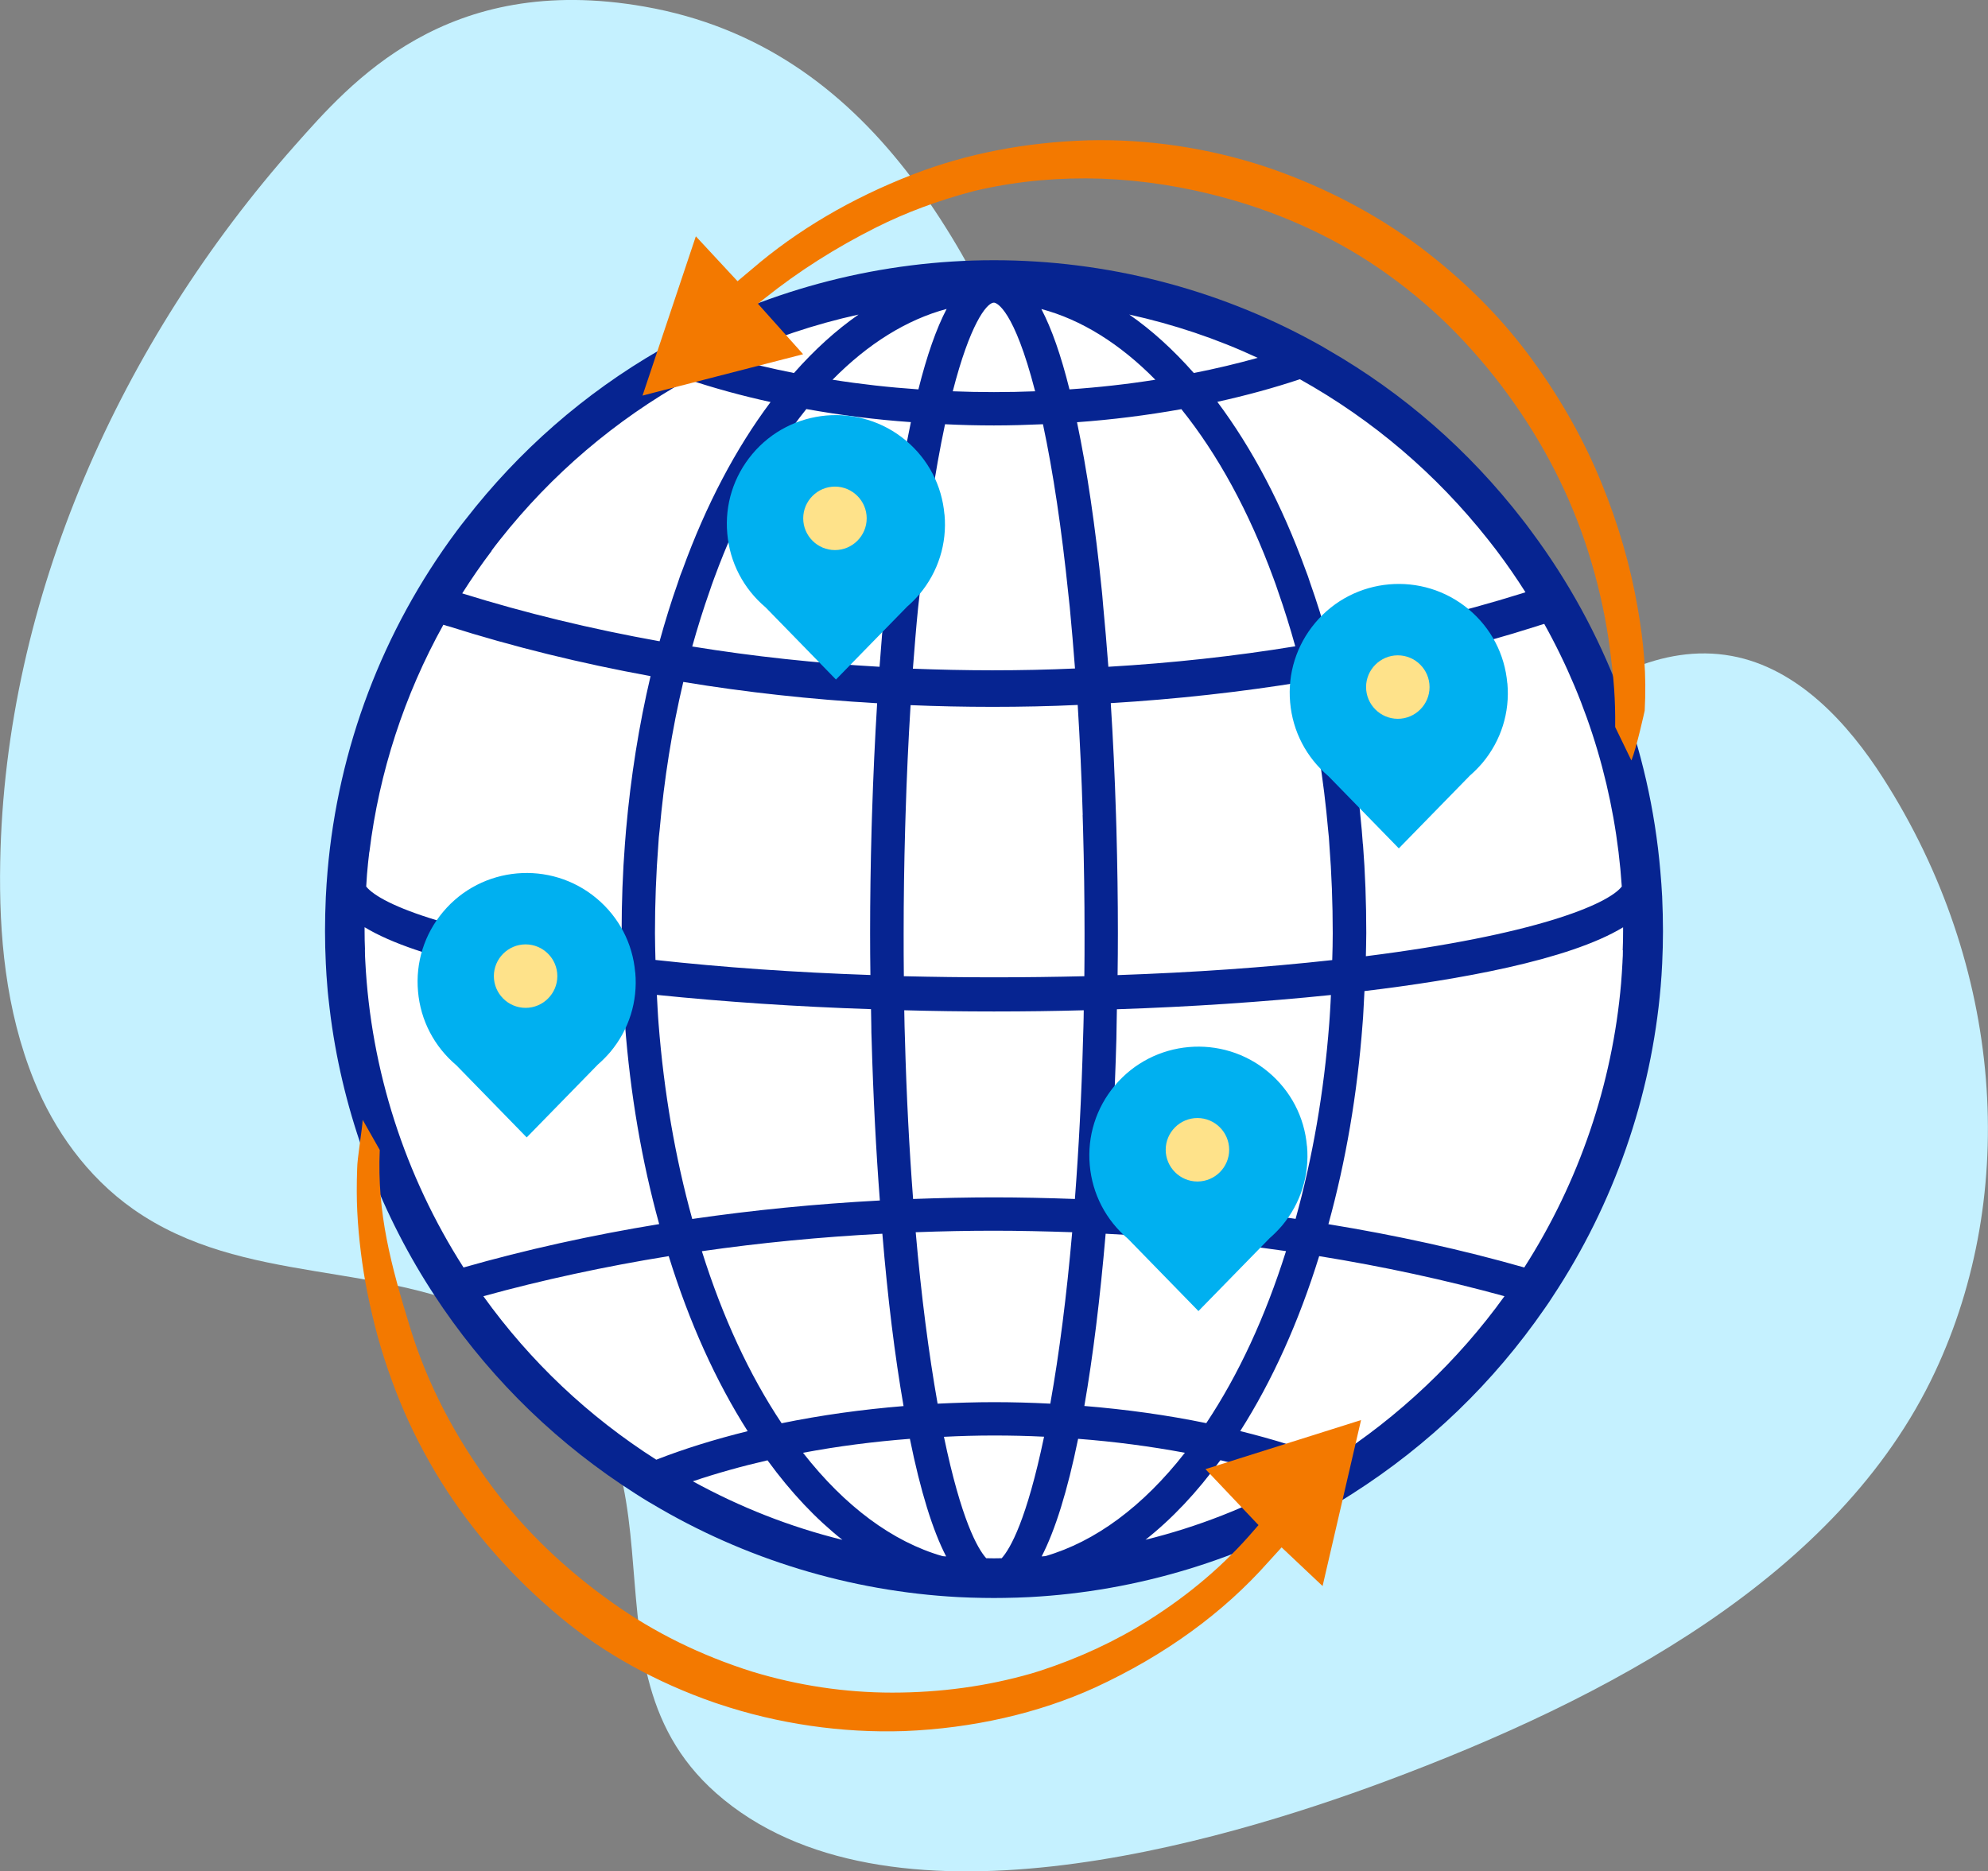
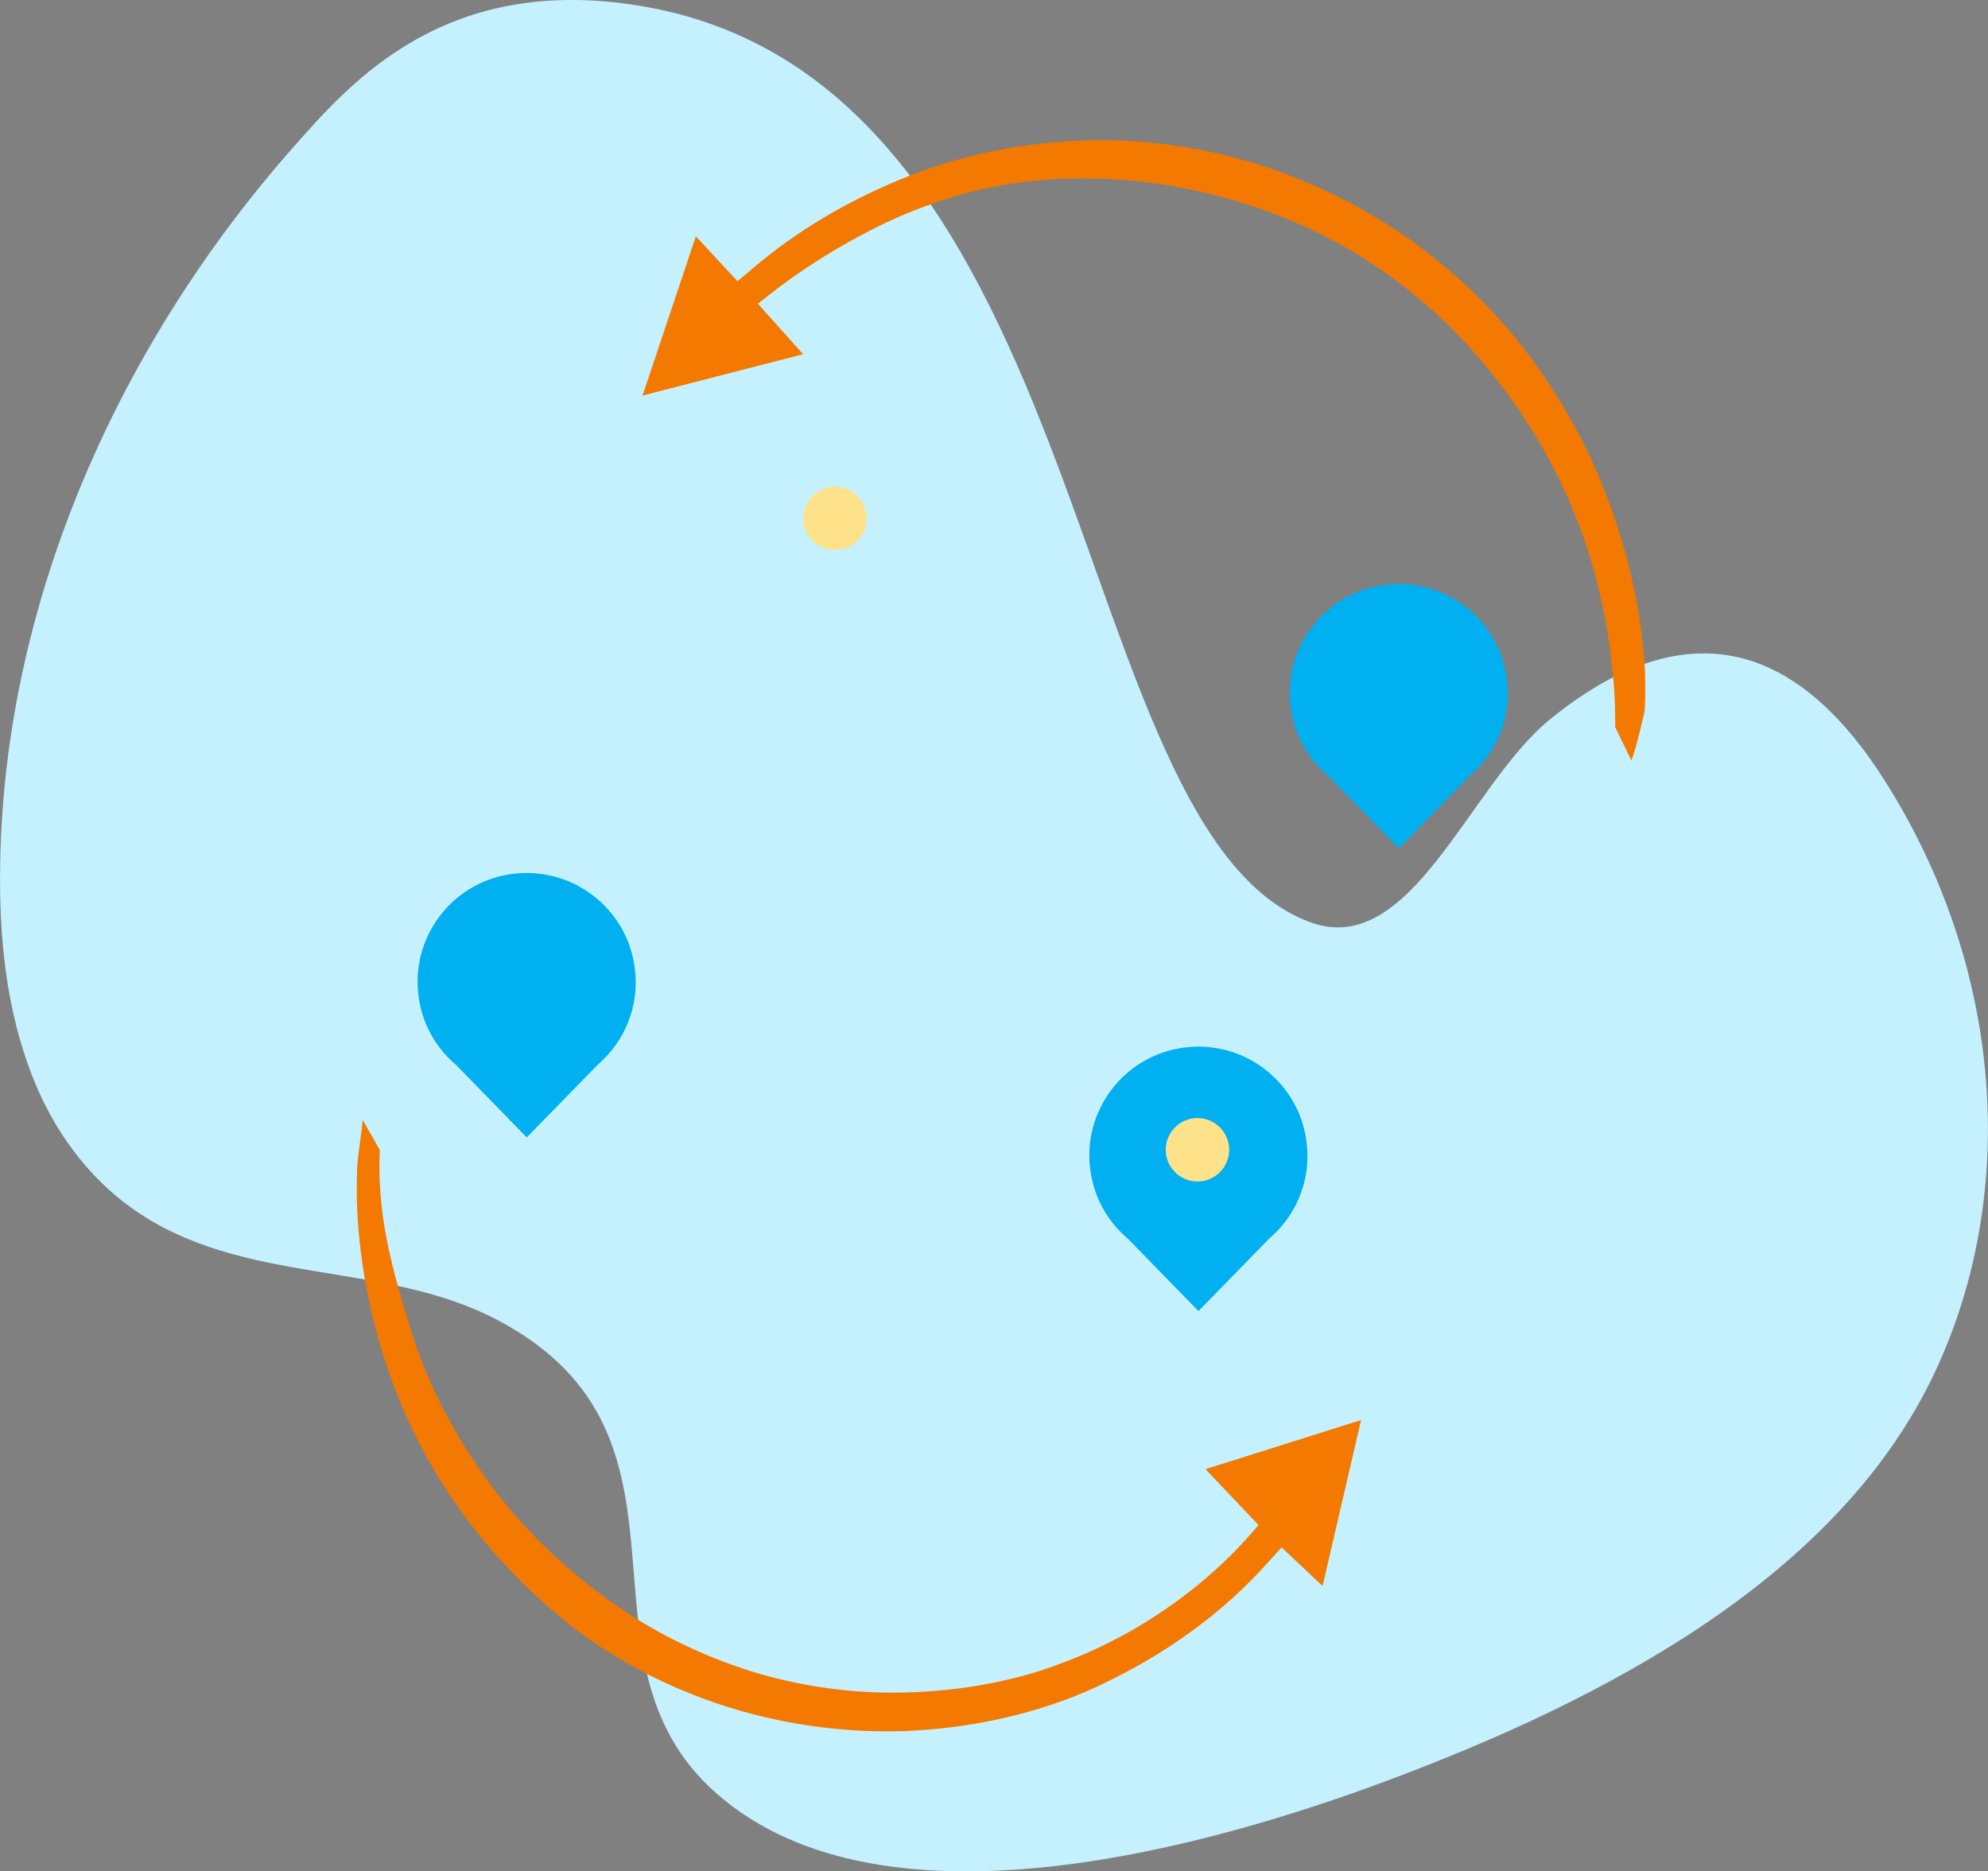
<svg xmlns="http://www.w3.org/2000/svg" id="b" viewBox="0 0 197.93 186.33">
  <rect x="0" y="0" width="197.93" height="186.33" fill="#808080" stroke="none" />
  <defs>
    <style>.h{fill:#f37900;}.i{fill:#c5f1ff;}.j{fill:#fff;}.k{fill:#fee28a;}.l{fill:#062491;}.m{fill:#00b0f0;}</style>
  </defs>
  <g id="c">
    <path class="i" d="M.02,85.86C.49,59.43,12.09,33.96,29.37,14.47c5.52-6.22,15.04-17.29,34.81-13.81,45.28,7.95,41.74,81.96,66.19,91.14,10.11,3.79,15.81-13.5,23.9-20.13,4.54-3.73,11.1-7.65,18.13-6.36,6.63,1.21,11.63,6.76,15.08,12.15,12.02,18.77,13.56,41.32,5.15,59.19-9.54,20.29-32.67,32.52-54.77,40.74-16.36,6.08-49.7,16.04-66.56,1.15-15.3-13.51.15-35.48-21.68-47.06-11.46-6.08-25.38-3.37-36.36-11.09-4.63-3.26-7.88-7.92-9.84-12.73C.53,100.56-.11,93.02.02,85.86Z" />
-     <path class="j" d="M162.86,95.8c-.04.74-.08,1.48-.15,2.22-.95,11.01-4.7,21.25-10.55,29.97-.25.37-.5.74-.78,1.11-5.01,7.18-11.47,13.28-18.95,17.89-.45.28-.91.55-1.37.82-6.87,4-14.56,6.77-22.76,7.97-1.98.3-3.99.5-6.03.61h-.03c-.21,0-.42.01-.62.03-.63.03-1.27.04-1.9.04-.25.01-.52.01-.77.01s-.5,0-.75-.01c-.63,0-1.28-.01-1.92-.04-.2-.01-.41-.03-.62-.03h-.03c-2.04-.11-4.04-.3-6.03-.61-8.19-1.2-15.89-3.96-22.76-7.97-.46-.26-.91-.54-1.36-.82-7.48-4.6-13.94-10.7-18.96-17.89-.26-.37-.52-.74-.77-1.11-6.22-9.3-10.08-20.34-10.69-32.19-.03-.4-.04-.79-.04-1.19-.03-.63-.04-1.27-.04-1.9s.01-1.23.03-1.85c0-.15.01-.29.01-.44,0-.13.01-.28.01-.42,0-.19.01-.38.03-.58.04-.83.11-1.65.17-2.47.07-.77.15-1.53.24-2.29,1.39-11.39,5.8-21.89,12.41-30.62.28-.37.55-.74.85-1.11,5.25-6.65,11.8-12.24,19.25-16.39.5-.28,1.02-.55,1.53-.82,7.02-3.65,14.79-6.04,23.01-6.87,1.51-.15,3.04-.25,4.57-.29.62-.01,1.23-.03,1.85-.03s1.23.01,1.85.03c1.53.04,3.07.15,4.57.29,8.22.83,15.99,3.21,23.01,6.87.52.26,1.03.54,1.53.82,7.45,4.14,14.01,9.73,19.27,16.39.28.36.55.73.85,1.1,7.51,9.94,12.2,22.15,12.82,35.39.01.2.03.4.03.58,0,.15.01.29.01.42,0,.15,0,.29.01.44.01.62.03,1.23.03,1.85s-.01,1.27-.04,1.9c0,.4-.01.79-.04,1.19Z" />
-     <path class="l" d="M165.49,89.29c-.04-.85-.11-1.69-.18-2.53-1.05-12.28-5.5-24-12.85-33.86-.31-.43-.6-.81-.86-1.14-5.34-6.9-11.86-12.59-19.34-16.9-.47-.28-.96-.57-1.51-.86-9.69-5.29-20.68-8.09-31.79-8.09s-22.1,2.8-31.79,8.09c-.54.29-1.05.58-1.49.85-7.51,4.33-14.02,10.03-19.34,16.89-.3.37-.59.75-.88,1.14-7.36,9.89-11.8,21.61-12.85,33.89-.07.83-.13,1.68-.17,2.53-.05,1.12-.08,2.27-.08,3.42,0,1.08.03,2.17.08,3.23.04.77.08,1.52.15,2.26.05.72.14,1.42.22,2.13.08.66.16,1.32.26,1.96,1.42,9.51,4.97,18.78,10.27,26.8.25.38.5.75.77,1.15,5.12,7.42,11.56,13.63,19.14,18.46.44.29.89.56,1.33.83l.33.19c9.22,5.51,19.75,8.72,30.5,9.29.82.04,1.65.07,2.46.08.36.01.73.01,1.09.01s.73,0,1.07-.01c.83-.01,1.67-.04,2.49-.08,10.74-.57,21.27-3.78,30.49-9.29h.02l.31-.19c.45-.27.9-.55,1.32-.82,7.59-4.84,14.03-11.05,19.14-18.45.3-.42.56-.81.78-1.16,6.1-9.22,9.82-19.9,10.76-30.88.07-.76.11-1.51.15-2.28.05-1.06.08-2.15.08-3.22,0-1.14-.03-2.29-.08-3.42ZM65.21,92.91c0-2.95.11-5.94.34-8.89.02-.44.06-.87.12-1.33.45-5.12,1.24-10.06,2.36-14.79,6.23,1.03,12.71,1.74,19.3,2.12-.22,3.57-.39,7.27-.51,11.09l-.04,1.31c-.1,3.63-.15,7.16-.15,10.48,0,1.39.01,2.78.03,4.18-7.52-.26-14.7-.76-21.4-1.5-.02-.9-.05-1.79-.05-2.68ZM132.66,95.59c-6.68.74-13.87,1.24-21.39,1.5.02-1.4.03-2.79.03-4.18,0-3.32-.05-6.85-.15-10.48l-.04-1.31c-.12-3.83-.29-7.54-.52-11.11,6.45-.39,12.94-1.1,19.28-2.14,1.12,4.73,1.92,9.7,2.37,14.86.05.43.09.86.11,1.32.23,2.94.34,5.93.34,8.87,0,.88-.02,1.78-.05,2.68ZM99.74,155.15s0,0-.01,0h-.07c-.21.01-.42.01-.63.01h-.13c-.21,0-.41,0-.62-.01h-.07s-.01,0-.02,0c-.87-.97-2.49-3.83-4.21-12.09,1.6-.08,3.25-.13,4.98-.13s3.36.04,4.99.12c-1.73,8.27-3.35,11.13-4.22,12.1ZM106.48,38.77c-.84-3.38-1.78-6.06-2.8-8,3.96,1.05,7.82,3.45,11.35,7.04-2.77.44-5.62.76-8.55.96ZM103.07,38.96c-1.31.05-2.68.08-4.11.08s-2.79-.03-4.1-.08c1.71-6.66,3.32-8.69,4.02-8.82h.13c.22.04,1.94.63,4.05,8.82ZM91.44,38.77c-2.91-.2-5.77-.52-8.55-.96,3.53-3.59,7.4-5.99,11.36-7.05-1.02,1.94-1.96,4.62-2.81,8ZM91.56,59.18c.67-6.51,1.52-12.2,2.53-16.94,1.6.08,3.23.12,4.87.12s3.28-.05,4.88-.12c1.01,4.74,1.86,10.42,2.53,16.94l.14,1.3c.19,1.98.36,4.01.52,6.08-2.61.12-5.37.18-8.22.18-2.67,0-5.33-.06-7.92-.16.16-2.07.32-4.1.52-6.08,0,0,.12-1.08.15-1.32ZM104.58,139.76c-1.9-.1-3.79-.15-5.62-.15s-3.71.06-5.61.15c-.89-5.04-1.63-10.77-2.18-17.07,2.65-.1,5.27-.15,7.78-.15s5.14.06,7.8.15c-.55,6.3-1.28,12.03-2.18,17.07ZM98.96,119.22c-2.6,0-5.31.06-8.05.16-.38-4.97-.66-10.3-.81-15.9l-.04-1.3c-.01-.53-.02-1.06-.03-1.59,2.84.08,5.83.12,8.93.12s6.1-.04,8.94-.12c0,.52-.02,1.04-.03,1.58l-.04,1.31c-.15,5.61-.43,10.93-.81,15.9-2.74-.1-5.45-.16-8.06-.16ZM107.79,81.14l.04,1.31c.1,3.53.15,7.05.15,10.47,0,1.41,0,2.84-.02,4.28-2.91.07-5.92.11-8.99.11s-6.07-.04-8.98-.11c-.02-1.45-.02-2.88-.02-4.28,0-3.41.05-6.94.15-10.46l.04-1.31c.11-3.74.28-7.39.5-10.94,2.6.11,5.34.17,8.17.17s5.79-.06,8.47-.19c.22,3.55.39,7.21.5,10.95ZM110.35,66.38c-.16-2.1-.33-4.14-.52-6.11-.02-.32-.05-.64-.08-.95l-.04-.41c-.66-6.55-1.5-12.21-2.48-16.87,3.48-.25,6.97-.69,10.39-1.3,3.63,4.52,6.73,10.18,9.18,16.87.15.41.3.81.44,1.25.63,1.79,1.2,3.62,1.72,5.49-6.04.99-12.29,1.67-18.62,2.04ZM118.86,37.14c-2.05-2.32-4.19-4.27-6.43-5.82,4.41.97,8.69,2.4,12.79,4.31-2.04.57-4.17,1.08-6.37,1.51ZM79.05,37.14c-2.19-.43-4.32-.94-6.36-1.51,4.11-1.91,8.39-3.34,12.79-4.31-2.23,1.55-4.37,3.49-6.43,5.82ZM80.29,40.73c3.45.62,6.94,1.06,10.4,1.3-.97,4.59-1.8,10.25-2.48,16.88l-.04.41c-.03.31-.06.62-.08.9-.19,1.99-.37,4.06-.52,6.17-6.31-.36-12.57-1.03-18.65-2.02.53-1.89,1.11-3.75,1.75-5.56.13-.41.28-.81.43-1.22,2.45-6.68,5.54-12.33,9.18-16.86ZM86.72,100.49c.01.56.02,1.12.03,1.67,0,.45.01.89.03,1.34.16,5.69.44,11.06.82,16.03-6.36.34-12.63.96-18.68,1.84-1.69-6.11-2.82-12.64-3.35-19.44-.04-.45-.06-.89-.09-1.36-.03-.5-.05-1-.08-1.51,6.69.69,14.02,1.18,21.32,1.42ZM87.85,122.84c.53,6.41,1.24,12.16,2.11,17.16-4.13.34-8.2.9-12.14,1.71-3.2-4.8-5.87-10.54-7.94-17.13,5.77-.83,11.8-1.42,17.98-1.74ZM76.41,145.4s.01.02.02.02c2.31,3.17,4.8,5.81,7.44,7.9-5.19-1.28-10.17-3.24-14.89-5.83,2.34-.79,4.83-1.49,7.44-2.09ZM79.95,144.65c3.45-.65,7.02-1.11,10.64-1.39,1.05,5.19,2.27,9.12,3.61,11.71-.12,0-.24-.02-.37-.03-4.96-1.43-9.71-4.95-13.88-10.29ZM103.71,154.97c1.35-2.61,2.57-6.53,3.63-11.71,3.64.28,7.2.75,10.63,1.39-4.17,5.34-8.92,8.85-13.89,10.29-.12.01-.25.02-.37.03ZM121.48,145.43s.02-.02.03-.04c2.6.6,5.08,1.3,7.44,2.09-4.72,2.59-9.7,4.55-14.9,5.83,2.64-2.09,5.13-4.72,7.43-7.89ZM120.1,141.7c-3.93-.81-8.01-1.37-12.14-1.71.86-4.95,1.57-10.71,2.12-17.15,6.13.31,12.16.89,17.96,1.73-2.07,6.57-4.74,12.32-7.94,17.13ZM129,121.36c-6.05-.88-12.31-1.5-18.67-1.84.38-4.97.66-10.34.82-16.07.01-.43.02-.86.02-1.26.01-.56.02-1.13.03-1.7,7.3-.24,14.61-.73,21.31-1.42-.03.51-.04,1.01-.08,1.52-.03.45-.05.89-.09,1.35-.52,6.79-1.65,13.31-3.35,19.43ZM135.69,84.06c-.03-.47-.07-.95-.11-1.41-.47-5.35-1.3-10.49-2.45-15.38,6.87-1.27,13.57-2.91,19.91-4.93.08-.02.15-.05.14-.05,0,0,0,0,0,0,.19-.06.38-.12.57-.17,4.47,8.02,7.1,16.9,7.72,26.15-1.43,1.83-8.83,4.84-25.48,6.94.01-.77.04-1.53.04-2.31,0-3.06-.11-6.04-.33-8.85ZM148.16,53.73l.36.46c.16.21.32.42.48.62,1.02,1.35,1.98,2.74,2.88,4.16-.05.01-.1.03-.15.05l-.16.05c-6.18,1.93-12.67,3.49-19.33,4.7-.54-1.96-1.14-3.88-1.8-5.74-.14-.45-.3-.9-.46-1.3-2.35-6.46-5.3-12.07-8.78-16.72,2.86-.63,5.61-1.38,8.22-2.25,7.26,4.05,13.57,9.43,18.74,15.97ZM48.94,54.83c.27-.36.54-.72.83-1.08,5.16-6.53,11.46-11.9,18.73-15.97,2.61.87,5.37,1.63,8.22,2.25-3.48,4.65-6.43,10.26-8.76,16.68-.16.39-.32.82-.47,1.31-.67,1.89-1.27,3.84-1.82,5.83-6.75-1.21-13.34-2.8-19.59-4.75l-.06-.02c.92-1.45,1.89-2.86,2.93-4.23ZM36.78,84.82c.97-7.94,3.48-15.62,7.36-22.61,0,0,.01,0,.02,0l.23.07c.05.02.15.06.28.08,6.43,2.04,13.2,3.7,20.1,4.96-1.15,4.88-1.97,10-2.44,15.33-.04.46-.08.93-.11,1.38-.22,2.83-.33,5.81-.33,8.87,0,.78,0,1.54.02,2.3-16.62-2.1-24.01-5.1-25.45-6.93.03-.41.05-.82.08-1.22.06-.75.14-1.5.23-2.24ZM36.34,94.56c-.03-.62-.04-1.23-.04-1.85,0-.13,0-.26,0-.39,5.43,3.29,16.49,5.24,25.72,6.35.03.64.07,1.27.11,1.89.03.47.05.94.09,1.37.53,6.99,1.68,13.7,3.41,19.95-6.73,1.1-13.28,2.55-19.48,4.32-5.84-9.13-9.23-19.64-9.78-30.48-.02-.37-.04-.73-.04-1.16ZM48.13,129.06c5.88-1.62,12.08-2.96,18.45-3.99,2.04,6.58,4.68,12.43,7.86,17.43-3.28.81-6.34,1.76-9.1,2.84-6.75-4.3-12.53-9.76-17.21-16.27ZM132.59,145.33c-2.89-1.12-5.95-2.06-9.11-2.84,3.19-5.01,5.83-10.87,7.86-17.42,6.39,1.03,12.59,2.38,18.45,3.99-4.61,6.41-10.53,12.01-17.2,16.28ZM161.58,94.61c0,.37-.01.73-.04,1.1v.07c-.04.71-.08,1.42-.14,2.13-.87,10.04-4.19,19.78-9.64,28.29-6.21-1.77-12.76-3.21-19.5-4.31,1.73-6.27,2.88-12.97,3.4-19.94.04-.45.07-.91.09-1.37.04-.62.06-1.27.1-1.9,9.25-1.11,20.33-3.06,25.75-6.35,0,.13,0,.26,0,.39,0,.62-.01,1.23-.04,1.9Z" />
    <g id="d">
      <path class="m" d="M150.07,68.03c-.25-2.89-1.62-5.5-3.84-7.36-4.59-3.84-11.45-3.24-15.29,1.35-1.86,2.22-2.75,5.04-2.49,7.92.25,2.88,1.61,5.48,3.82,7.35l7,7.18,7.09-7.26c.44-.38.85-.8,1.23-1.24,1.86-2.22,2.75-5.04,2.49-7.92Z" />
-       <path class="k" d="M142.33,68.41c0,1.74-1.42,3.16-3.16,3.16s-3.16-1.42-3.16-3.16,1.42-3.16,3.16-3.16,3.16,1.42,3.16,3.16Z" />
    </g>
    <g id="e">
      <path class="m" d="M63.24,96.81c-.25-2.89-1.62-5.5-3.84-7.36-4.59-3.84-11.45-3.24-15.29,1.35-1.86,2.22-2.75,5.04-2.49,7.92.25,2.88,1.61,5.48,3.82,7.35l7,7.18,7.09-7.26c.44-.38.85-.8,1.23-1.24,1.86-2.22,2.75-5.04,2.49-7.92Z" />
-       <path class="k" d="M55.49,97.19c0,1.74-1.42,3.16-3.16,3.16s-3.16-1.42-3.16-3.16,1.42-3.16,3.16-3.16,3.16,1.42,3.16,3.16Z" />
    </g>
    <path class="h" d="M135.52,141.39l-15.5,4.89,5.28,5.57-.42.48c-2.9,3.4-6.45,6.44-10.56,9.02-3.26,2.06-6.88,3.74-10.8,5.02-.28.09-.57.18-.85.26-4.38,1.26-9.03,1.9-13.83,1.9-4.72,0-9.41-.71-13.92-2.08-5.12-1.61-9.79-3.91-13.89-6.83-4.77-3.37-8.81-7.26-12-11.54-3.73-5-6.48-10.31-8.17-15.8-1.94-6.31-3.33-11.47-3.05-17.78l-1.7-3c-.05.95-.55,3.89-.55,4.84-.03.76-.04,1.52-.04,2.28,0,1.32.07,2.68.19,4.03.12,1.34.29,2.72.51,4.09.22,1.37.51,2.78.84,4.18h0c.67,2.9,1.61,5.81,2.77,8.65,1.1,2.69,2.47,5.35,4.07,7.93,1.54,2.47,3.34,4.89,5.36,7.18,1.97,2.25,4.2,4.41,6.61,6.41,4.27,3.54,9.52,6.44,15.22,8.42.15.05.3.1.45.15,5.89,1.98,12.28,2.91,18.49,2.7,6.8-.27,13.38-1.77,19.03-4.35,6.92-3.2,12.72-7.41,17.22-12.49l1.32-1.45,4.08,3.85,3.83-16.53Z" />
    <path class="h" d="M162.43,75.71c.5-1.22,1.32-4.95,1.32-4.95.19-3.58-.07-6.63-.7-10.25-.72-4.18-1.94-8.37-3.62-12.47-1.7-4.17-3.99-8.25-6.82-12.14-2.76-3.82-6.2-7.37-10.23-10.54-4.67-3.7-10.34-6.73-16.39-8.76-5.67-1.87-11.77-2.78-17.64-2.63-6.26.19-12.14,1.33-17.49,3.41-6.11,2.37-11.49,5.54-15.99,9.41l-1.44,1.21-4.15-4.47-5.31,15.86,1.11-.29h0s14.88-3.83,14.88-3.83l-4.5-5.03.71-.56c3.31-2.65,7.04-5.02,11.07-7.04,2.95-1.48,6.16-2.67,9.55-3.57.29-.07.59-.15.89-.21,3.83-.85,7.87-1.21,12-1.07,4.18.16,8.35.82,12.42,1.95,2.91.8,5.75,1.85,8.42,3.11,2.72,1.28,5.28,2.78,7.62,4.46,2.48,1.78,4.76,3.73,6.79,5.81,2.21,2.27,4.19,4.68,5.91,7.15,1.72,2.46,3.22,5.02,4.47,7.6,1.29,2.67,2.35,5.42,3.15,8.16.85,2.88,1.47,5.8,1.84,8.7.37,2.87.54,4.82.51,7.66l1.6,3.3Z" />
    <g id="f">
      <path class="m" d="M130.12,114.1c-.25-2.89-1.62-5.5-3.84-7.36-4.59-3.84-11.45-3.24-15.29,1.35-1.86,2.22-2.75,5.04-2.49,7.92.25,2.88,1.61,5.48,3.82,7.35l7,7.18,7.09-7.26c.44-.38.85-.8,1.23-1.24,1.86-2.22,2.75-5.04,2.49-7.92Z" />
      <path class="k" d="M122.38,114.48c0,1.74-1.42,3.16-3.16,3.16s-3.16-1.42-3.16-3.16,1.42-3.16,3.16-3.16,3.16,1.42,3.16,3.16Z" />
    </g>
    <g id="g">
-       <path class="m" d="M94.03,51.22c-.25-2.89-1.62-5.5-3.84-7.36-4.59-3.84-11.45-3.24-15.29,1.35-1.86,2.22-2.75,5.04-2.49,7.92.25,2.88,1.61,5.48,3.82,7.35l7,7.18,7.09-7.26c.44-.38.85-.8,1.23-1.24,1.86-2.22,2.75-5.04,2.49-7.92Z" />
      <path class="k" d="M86.29,51.61c0,1.74-1.42,3.16-3.16,3.16s-3.16-1.42-3.16-3.16,1.42-3.16,3.16-3.16,3.16,1.42,3.16,3.16Z" />
    </g>
  </g>
</svg>